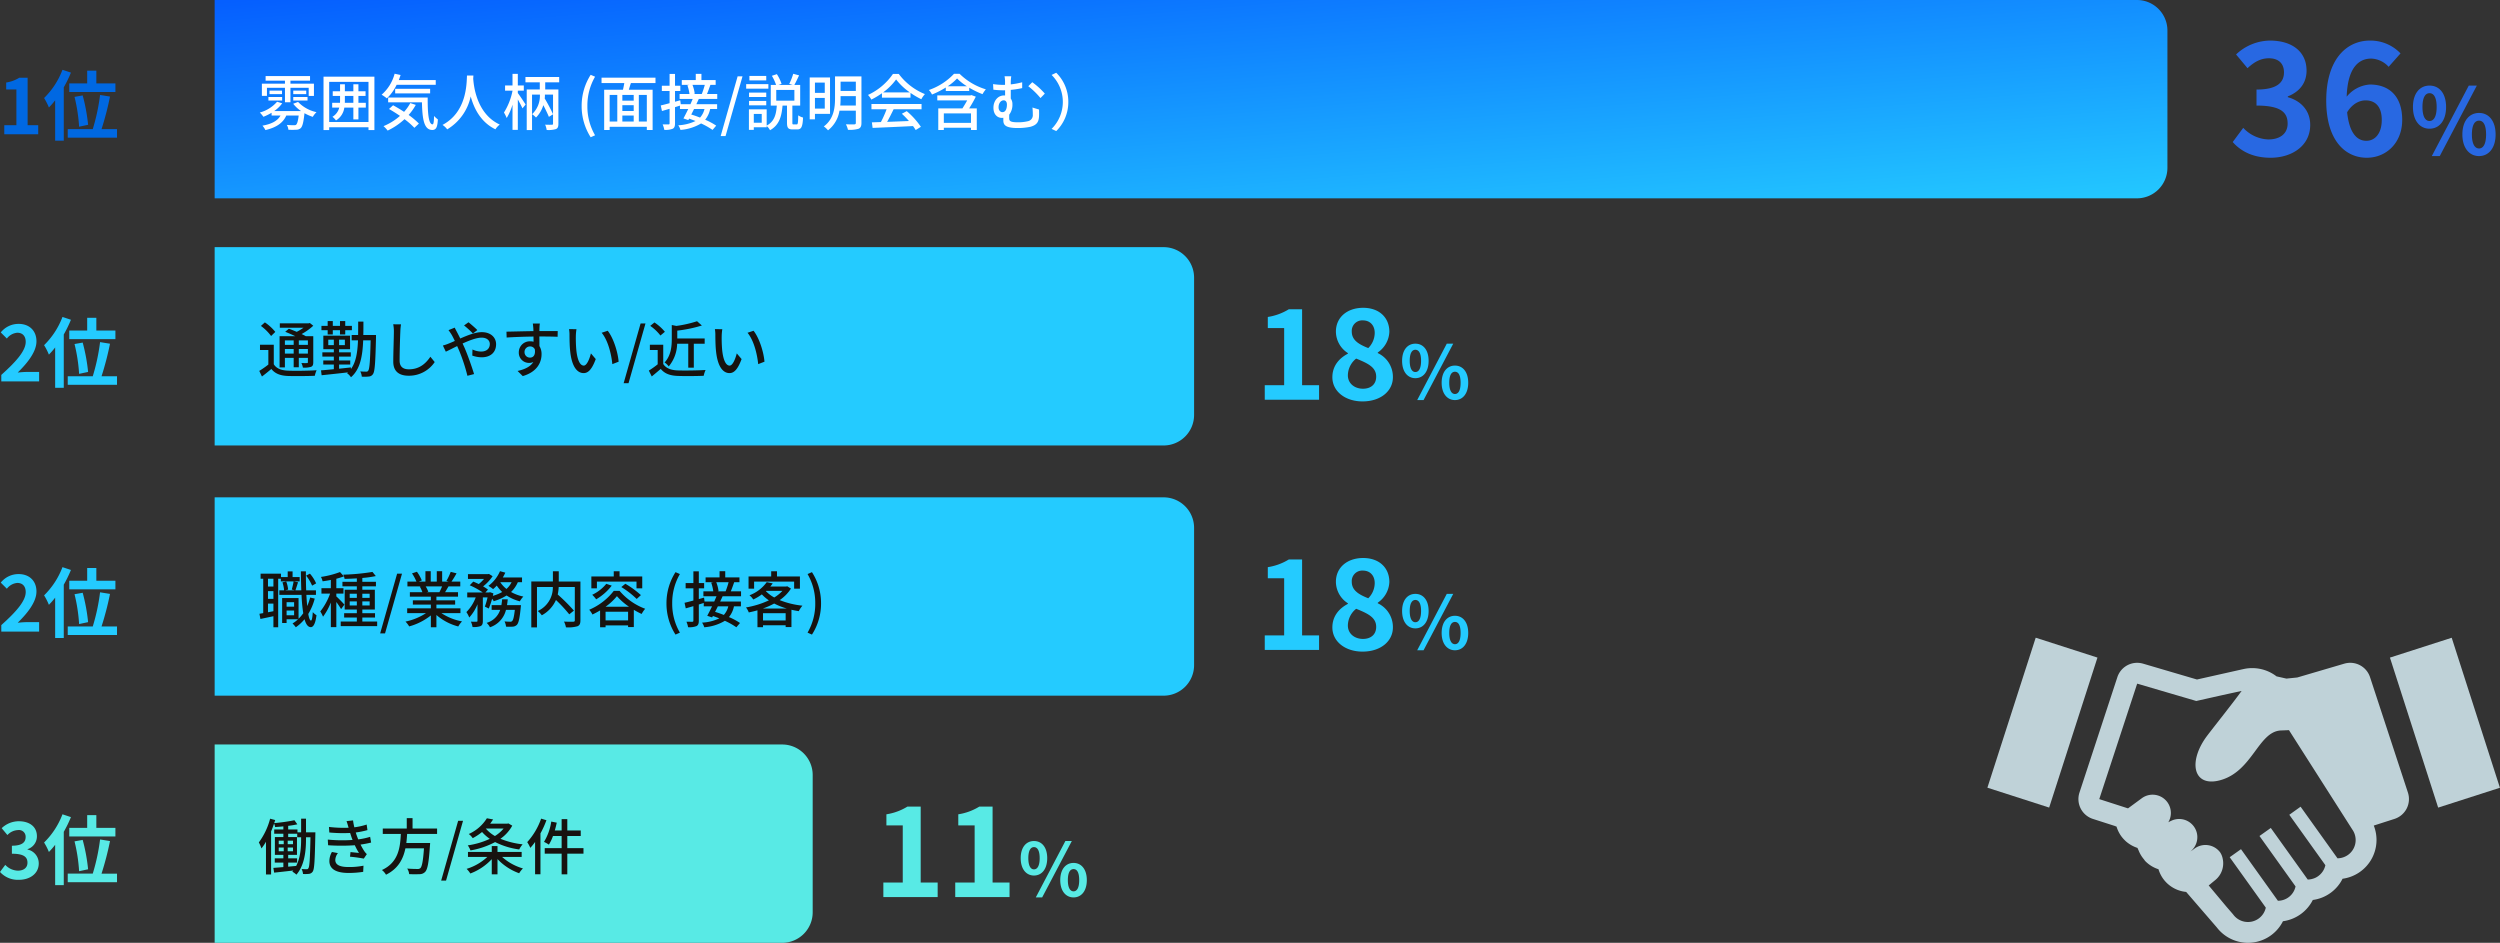
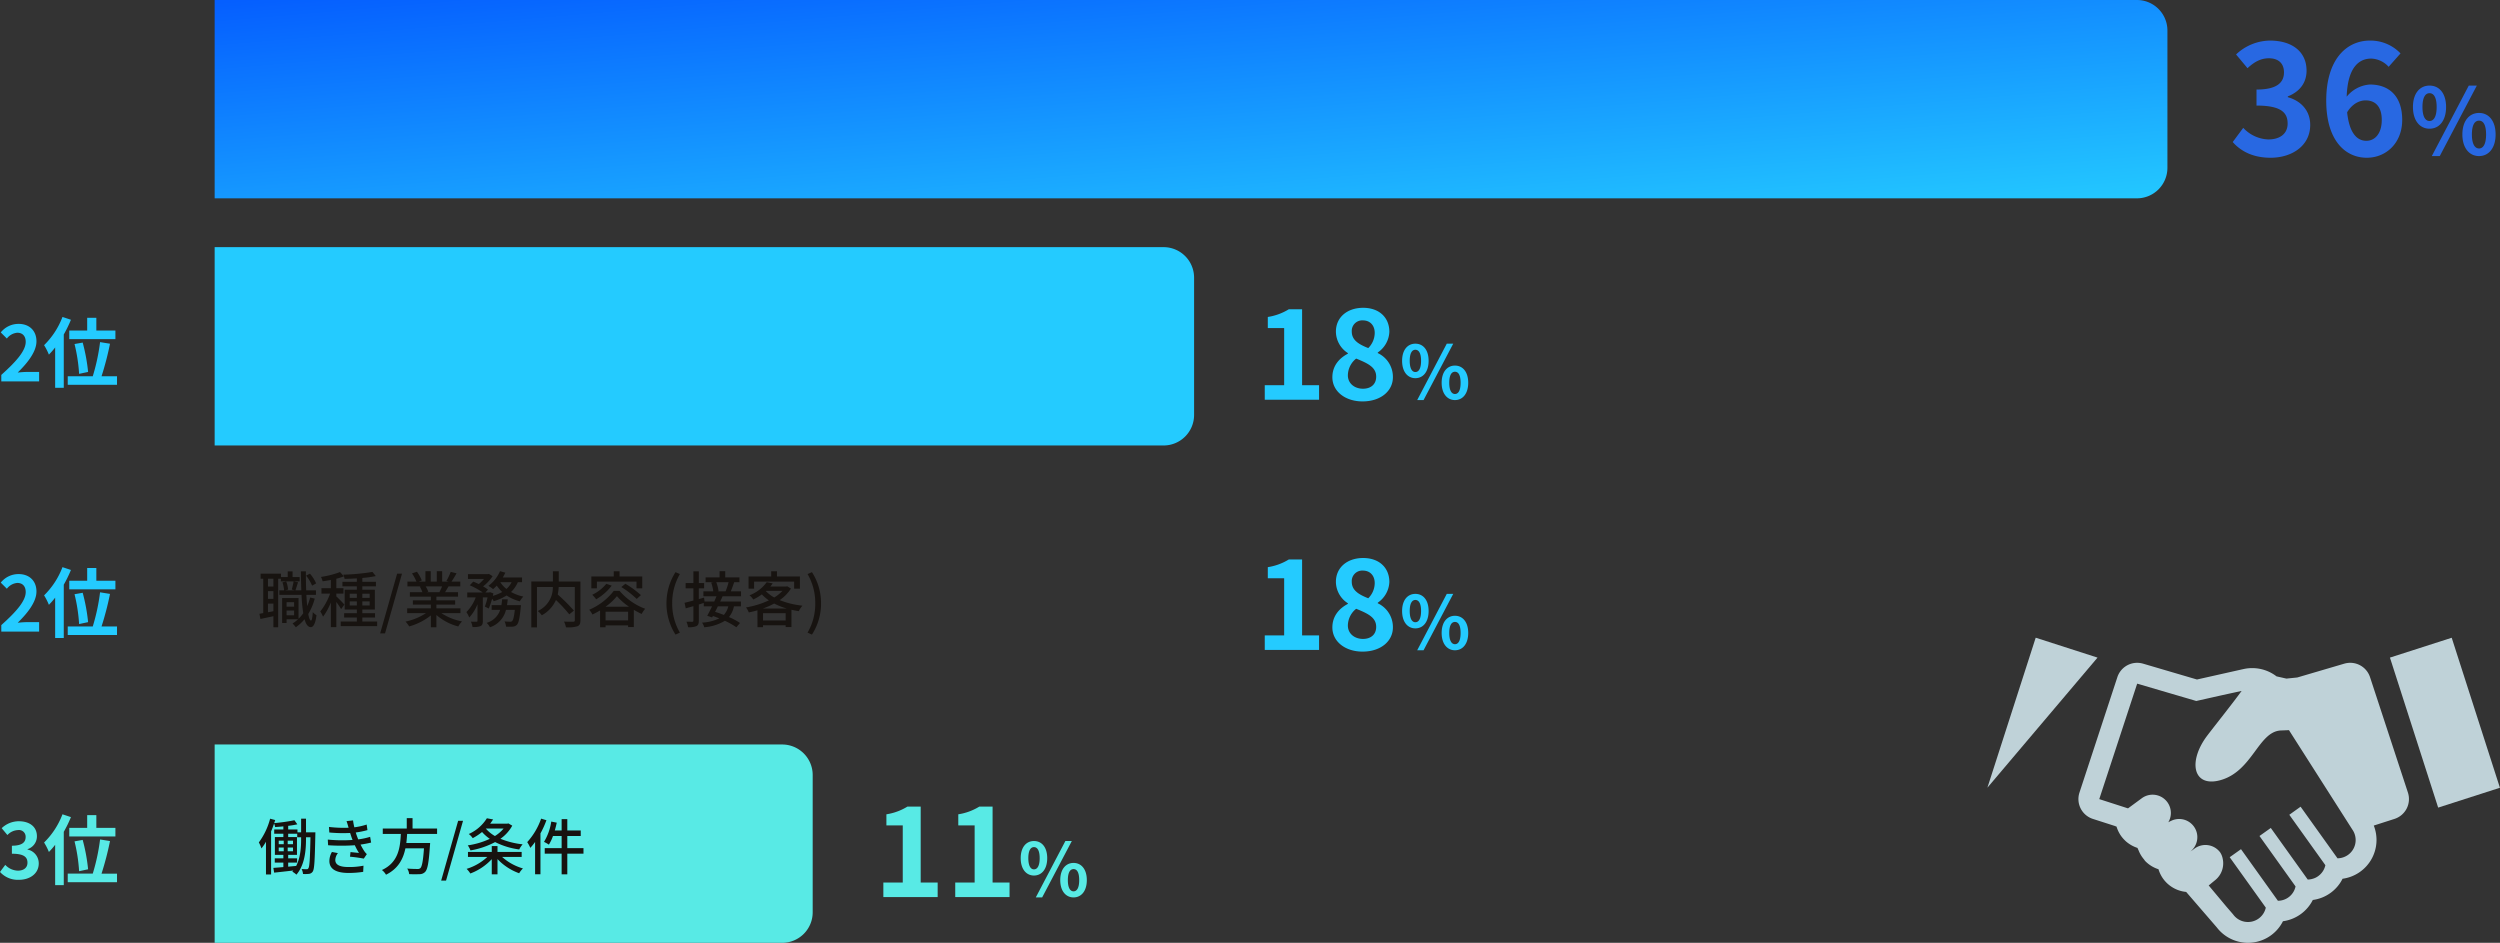
<svg xmlns="http://www.w3.org/2000/svg" width="819.35" height="309" viewBox="0 0 819.35 309">
  <rect x="0" y="0" width="819.35" height="309" fill="#333333" stroke="none" />
  <defs>
    <linearGradient id="linear-gradient" y1="-0.286" x2="1.062" y2="1" gradientUnits="objectBoundingBox">
      <stop offset="0" stop-color="#004eff" />
      <stop offset="1" stop-color="#24cbff" />
    </linearGradient>
  </defs>
  <g id="グループ_1149" data-name="グループ 1149" transform="translate(-90.65 -1309)">
    <path id="パス_4960" data-name="パス 4960" d="M-75.2.7c7.05,0,13-3.95,13-10.75,0-4.85-3.2-7.95-7.35-9.1v-.25c3.9-1.55,6.15-4.45,6.15-8.45,0-6.3-4.85-9.85-12-9.85a16.415,16.415,0,0,0-11.1,4.55l3.75,4.5c2.2-2.05,4.35-3.25,7-3.25,3.15,0,4.95,1.7,4.95,4.6,0,3.3-2.2,5.65-9,5.65v5.25c8.05,0,10.2,2.3,10.2,5.9,0,3.35-2.55,5.2-6.3,5.2a11.754,11.754,0,0,1-8.25-3.8L-87.6-4.45C-85-1.5-81.05.7-75.2.7Zm31.15-18.8c3.2,0,5.3,2.05,5.3,6.4,0,4.55-2.3,6.85-5.05,6.85-3.1,0-5.6-2.6-6.3-9.35C-48.4-17-46.05-18.1-44.05-18.1Zm.4,18.8c6.3,0,11.6-4.8,11.6-12.4,0-7.9-4.4-11.6-10.6-11.6a10.653,10.653,0,0,0-7.6,4c.3-9.3,3.8-12.5,8.05-12.5a8.032,8.032,0,0,1,5.7,2.7l3.9-4.4a13.62,13.62,0,0,0-10.05-4.2c-7.45,0-14.3,5.9-14.3,19.7C-56.95-4.95-50.7.7-43.65.7ZM-23.1-8.82c3.21,0,5.43-2.64,5.43-7.11s-2.22-7.02-5.43-7.02c-3.18,0-5.43,2.55-5.43,7.02S-26.28-8.82-23.1-8.82Zm0-2.52c-1.29,0-2.31-1.32-2.31-4.59s1.02-4.53,2.31-4.53c1.32,0,2.34,1.26,2.34,4.53S-21.78-11.34-23.1-11.34ZM-6.87.15c3.18,0,5.43-2.64,5.43-7.08,0-4.47-2.25-7.05-5.43-7.05s-5.46,2.58-5.46,7.05C-12.33-2.49-10.05.15-6.87.15Zm0-2.49c-1.32,0-2.34-1.35-2.34-4.59,0-3.3,1.02-4.53,2.34-4.53s2.31,1.23,2.31,4.53C-4.56-3.69-5.55-2.34-6.87-2.34ZM-22.35.15h2.61l12.15-23.1h-2.64Z" transform="translate(910 1360)" fill="#2868e2" />
    <path id="パス_4952" data-name="パス 4952" d="M-67.84,0h17.8V-4.76H-55.6V-29.64h-4.36a18.466,18.466,0,0,1-6.88,2.52v3.64h5.36V-4.76h-6.36ZM-35.8.56c6,0,9.96-3.44,9.96-7.92a8.609,8.609,0,0,0-4.96-7.92v-.2A8.622,8.622,0,0,0-27-22.24c0-4.72-3.36-7.88-8.6-7.88-5.12,0-8.92,3.04-8.92,7.8a8.433,8.433,0,0,0,3.92,7.04v.2c-2.76,1.44-5.08,3.92-5.08,7.72C-45.68-2.72-41.44.56-35.8.56Zm1.88-17.48c-3.12-1.24-5.4-2.6-5.4-5.4A3.442,3.442,0,0,1-35.72-26c2.48,0,3.92,1.72,3.92,4.12A7.089,7.089,0,0,1-33.92-16.92ZM-35.64-3.6C-38.4-3.6-40.6-5.32-40.6-8a7.117,7.117,0,0,1,2.72-5.48c3.84,1.56,6.56,2.84,6.56,5.92C-31.32-5-33.12-3.6-35.64-3.6Zm17.16-3.456c2.568,0,4.344-2.112,4.344-5.688s-1.776-5.616-4.344-5.616c-2.544,0-4.344,2.04-4.344,5.616S-21.024-7.056-18.48-7.056Zm0-2.016c-1.032,0-1.848-1.056-1.848-3.672s.816-3.624,1.848-3.624c1.056,0,1.872,1.008,1.872,3.624S-17.424-9.072-18.48-9.072ZM-5.5.12c2.544,0,4.344-2.112,4.344-5.664,0-3.576-1.8-5.64-4.344-5.64S-9.864-9.12-9.864-5.544C-9.864-1.992-8.04.12-5.5.12Zm0-1.992c-1.056,0-1.872-1.08-1.872-3.672,0-2.64.816-3.624,1.872-3.624s1.848.984,1.848,3.624C-3.648-2.952-4.44-1.872-5.5-1.872ZM-17.88.12h2.088l9.72-18.48H-8.184Z" transform="translate(573 1440)" fill="#24cbff" />
    <path id="パス_4951" data-name="パス 4951" d="M-67.84,0h17.8V-4.76H-55.6V-29.64h-4.36a18.466,18.466,0,0,1-6.88,2.52v3.64h5.36V-4.76h-6.36ZM-35.8.56c6,0,9.96-3.44,9.96-7.92a8.609,8.609,0,0,0-4.96-7.92v-.2A8.622,8.622,0,0,0-27-22.24c0-4.72-3.36-7.88-8.6-7.88-5.12,0-8.92,3.04-8.92,7.8a8.433,8.433,0,0,0,3.92,7.04v.2c-2.76,1.44-5.08,3.92-5.08,7.72C-45.68-2.72-41.44.56-35.8.56Zm1.88-17.48c-3.12-1.24-5.4-2.6-5.4-5.4A3.442,3.442,0,0,1-35.72-26c2.48,0,3.92,1.72,3.92,4.12A7.089,7.089,0,0,1-33.92-16.92ZM-35.64-3.6C-38.4-3.6-40.6-5.32-40.6-8a7.117,7.117,0,0,1,2.72-5.48c3.84,1.56,6.56,2.84,6.56,5.92C-31.32-5-33.12-3.6-35.64-3.6Zm17.16-3.456c2.568,0,4.344-2.112,4.344-5.688s-1.776-5.616-4.344-5.616c-2.544,0-4.344,2.04-4.344,5.616S-21.024-7.056-18.48-7.056Zm0-2.016c-1.032,0-1.848-1.056-1.848-3.672s.816-3.624,1.848-3.624c1.056,0,1.872,1.008,1.872,3.624S-17.424-9.072-18.48-9.072ZM-5.5.12c2.544,0,4.344-2.112,4.344-5.664,0-3.576-1.8-5.64-4.344-5.64S-9.864-9.12-9.864-5.544C-9.864-1.992-8.04.12-5.5.12Zm0-1.992c-1.056,0-1.872-1.08-1.872-3.672,0-2.64.816-3.624,1.872-3.624s1.848.984,1.848,3.624C-3.648-2.952-4.44-1.872-5.5-1.872ZM-17.88.12h2.088l9.72-18.48H-8.184Z" transform="translate(573 1522)" fill="#24cbff" />
    <path id="パス_4955" data-name="パス 4955" d="M-67.84,0h17.8V-4.76H-55.6V-29.64h-4.36a18.466,18.466,0,0,1-6.88,2.52v3.64h5.36V-4.76h-6.36Zm23.56,0h17.8V-4.76h-5.56V-29.64H-36.4a18.466,18.466,0,0,1-6.88,2.52v3.64h5.36V-4.76h-6.36Zm25.8-7.056c2.568,0,4.344-2.112,4.344-5.688s-1.776-5.616-4.344-5.616c-2.544,0-4.344,2.04-4.344,5.616S-21.024-7.056-18.48-7.056Zm0-2.016c-1.032,0-1.848-1.056-1.848-3.672s.816-3.624,1.848-3.624c1.056,0,1.872,1.008,1.872,3.624S-17.424-9.072-18.48-9.072ZM-5.5.12c2.544,0,4.344-2.112,4.344-5.664,0-3.576-1.8-5.64-4.344-5.64S-9.864-9.12-9.864-5.544C-9.864-1.992-8.04.12-5.5.12Zm0-1.992c-1.056,0-1.872-1.08-1.872-3.672,0-2.64.816-3.624,1.872-3.624s1.848.984,1.848,3.624C-3.648-2.952-4.44-1.872-5.5-1.872ZM-17.88.12h2.088l9.72-18.48H-8.184Z" transform="translate(448 1603)" fill="#58eae5" />
-     <path id="パス_4963" data-name="パス 4963" d="M2.05,0H13.175V-2.975H9.7v-15.55H6.975a11.541,11.541,0,0,1-4.3,1.575v2.275h3.35v11.7H2.05Zm21.3-16.675v2.825H38.475v-2.825h-6.25V-20.85h-3v4.175ZM29.525-3.1a59.348,59.348,0,0,0-1.775-9.625l-2.675.475a54.292,54.292,0,0,1,1.5,9.775Zm-8.4-18.025a25.718,25.718,0,0,1-6.025,9.25,20.119,20.119,0,0,1,1.575,3.1,24.22,24.22,0,0,0,2.05-2.35V2.1H21.55V-15.375A40.771,40.771,0,0,0,23.9-20.2Zm12.8,19.45A96.909,96.909,0,0,0,36.7-12.35l-3.25-.525a66.177,66.177,0,0,1-2.4,11.2h-8.2v2.8H39v-2.8Z" transform="translate(90 1353)" fill="#0068e2" />
    <path id="パス_4964" data-name="パス 4964" d="M1.075,0h12.4V-3.1h-4c-.875,0-2.1.1-3.025.2C9.825-6.2,12.6-9.8,12.6-13.15c0-3.45-2.325-5.7-5.825-5.7A7.426,7.426,0,0,0,.9-16.05l2,2a4.84,4.84,0,0,1,3.4-1.9c1.775,0,2.775,1.125,2.775,3,0,2.85-2.975,6.325-8,10.825ZM23.35-16.675v2.825H38.475v-2.825h-6.25V-20.85h-3v4.175ZM29.525-3.1a59.348,59.348,0,0,0-1.775-9.625l-2.675.475a54.292,54.292,0,0,1,1.5,9.775Zm-8.4-18.025a25.718,25.718,0,0,1-6.025,9.25,20.119,20.119,0,0,1,1.575,3.1,24.22,24.22,0,0,0,2.05-2.35V2.1H21.55V-15.375A40.771,40.771,0,0,0,23.9-20.2Zm12.8,19.45A96.909,96.909,0,0,0,36.7-12.35l-3.25-.525a66.177,66.177,0,0,1-2.4,11.2h-8.2v2.8H39v-2.8Z" transform="translate(90 1434)" fill="#24cbff" />
    <path id="パス_4965" data-name="パス 4965" d="M1.075,0h12.4V-3.1h-4c-.875,0-2.1.1-3.025.2C9.825-6.2,12.6-9.8,12.6-13.15c0-3.45-2.325-5.7-5.825-5.7A7.426,7.426,0,0,0,.9-16.05l2,2a4.84,4.84,0,0,1,3.4-1.9c1.775,0,2.775,1.125,2.775,3,0,2.85-2.975,6.325-8,10.825ZM23.35-16.675v2.825H38.475v-2.825h-6.25V-20.85h-3v4.175ZM29.525-3.1a59.348,59.348,0,0,0-1.775-9.625l-2.675.475a54.292,54.292,0,0,1,1.5,9.775Zm-8.4-18.025a25.718,25.718,0,0,1-6.025,9.25,20.119,20.119,0,0,1,1.575,3.1,24.22,24.22,0,0,0,2.05-2.35V2.1H21.55V-15.375A40.771,40.771,0,0,0,23.9-20.2Zm12.8,19.45A96.909,96.909,0,0,0,36.7-12.35l-3.25-.525a66.177,66.177,0,0,1-2.4,11.2h-8.2v2.8H39v-2.8Z" transform="translate(90 1516)" fill="#24cbff" />
    <path id="パス_4966" data-name="パス 4966" d="M6.85.35c3.525,0,6.5-1.975,6.5-5.375a4.626,4.626,0,0,0-3.675-4.55V-9.7a4.391,4.391,0,0,0,3.075-4.225c0-3.15-2.425-4.925-6-4.925A8.208,8.208,0,0,0,1.2-16.575l1.875,2.25a5.028,5.028,0,0,1,3.5-1.625,2.182,2.182,0,0,1,2.475,2.3c0,1.65-1.1,2.825-4.5,2.825V-8.2c4.025,0,5.1,1.15,5.1,2.95,0,1.675-1.275,2.6-3.15,2.6a5.877,5.877,0,0,1-4.125-1.9L.65-2.225A7.864,7.864,0,0,0,6.85.35Zm16.5-17.025v2.825H38.475v-2.825h-6.25V-20.85h-3v4.175ZM29.525-3.1a59.348,59.348,0,0,0-1.775-9.625l-2.675.475a54.292,54.292,0,0,1,1.5,9.775Zm-8.4-18.025a25.718,25.718,0,0,1-6.025,9.25,20.119,20.119,0,0,1,1.575,3.1,24.22,24.22,0,0,0,2.05-2.35V2.1H21.55V-15.375A40.771,40.771,0,0,0,23.9-20.2Zm12.8,19.45A96.909,96.909,0,0,0,36.7-12.35l-3.25-.525a66.177,66.177,0,0,1-2.4,11.2h-8.2v2.8H39v-2.8Z" transform="translate(90 1597)" fill="#58eae5" />
    <path id="パス_4956" data-name="パス 4956" d="M0,0H186a10,10,0,0,1,10,10V55a10,10,0,0,1-10,10H0Z" transform="translate(161 1553)" fill="#58eae5" />
-     <path id="パス_4953" data-name="パス 4953" d="M0,0H311a10,10,0,0,1,10,10V55a10,10,0,0,1-10,10H0Z" transform="translate(161 1472)" fill="#24cbff" />
    <path id="パス_4954" data-name="パス 4954" d="M0,0H311a10,10,0,0,1,10,10V55a10,10,0,0,1-10,10H0Z" transform="translate(161 1390)" fill="#24cbff" />
    <path id="パス_4961" data-name="パス 4961" d="M0,0H630a10,10,0,0,1,10,10V55a10,10,0,0,1-10,10H0Z" transform="translate(161 1309)" fill="url(#linear-gradient)" />
-     <path id="パス_4962" data-name="パス 4962" d="M3.14-12.22h5.9v4.74h1.8v-4.74h5.98v2.66h1.72v-4.02h-7.7v-.98h6.42v-1.5H2.7v1.5H9.04v.98H1.48v4H3.14Zm8.62,4.18h4.68V-9.22H11.76Zm0-3.26v1.16h4.26V-11.3ZM3.62-8.06h4.5V-9.22H3.62Zm.36-3.24v1.16h4.1V-11.3ZM11.74-7a11.039,11.039,0,0,0,2.58,2.4H5.52A10.936,10.936,0,0,0,8.14-7.14L6.46-7.66A11.4,11.4,0,0,1,.8-4.12a10.691,10.691,0,0,1,1.18,1.4A18.483,18.483,0,0,0,4.66-4.04v.9H7.58C6.58-1.28,4.42-.3,1.66.18a7.178,7.178,0,0,1,.98,1.46C5.86.86,8.32-.48,9.48-3.14h4.06c-.22,1.86-.5,2.7-.82,3-.18.16-.36.18-.74.18S10.64.02,9.64-.06a3.52,3.52,0,0,1,.52,1.58,21.62,21.62,0,0,0,2.58,0A2.166,2.166,0,0,0,14.22.98c.56-.56.9-1.86,1.22-4.86V-3.9a14.831,14.831,0,0,0,2.72,1.2,7.018,7.018,0,0,1,1.22-1.54A11.75,11.75,0,0,1,13.34-7.6Zm16.92-.3c.02-.32.02-.64.02-.98V-9.56h2.78V-7.3Zm6.88,0H33.12V-9.56h2.34v-1.52H33.12v-2.3H31.46v2.3H28.68v-2.3H27.1v2.3H24.7v1.52h2.4V-8.3c0,.34,0,.68-.02,1H24.52v1.56h2.32A4.856,4.856,0,0,1,24.6-2.72a5.488,5.488,0,0,1,1.16,1.2A5.792,5.792,0,0,0,28.5-5.74h2.96v3.88h1.66V-5.74h2.42Zm-12,6.28V-14.16H36.42V-1.02ZM21.68-15.88V1.62h1.86V.72H36.42v.9h1.94v-17.5ZM58.46-13.2v-1.56H46.36c.2-.54.4-1.1.58-1.66l-1.96-.42a13.689,13.689,0,0,1-4.26,6.88,13.792,13.792,0,0,1,1.72,1.2,15.181,15.181,0,0,0,3.2-4.44Zm-1.84,2.82V-11.9H45.16v1.52Zm-6.5,3.16a14.454,14.454,0,0,1-2.04,2.88c-1.2-.8-2.46-1.54-3.6-2.16L43.14-5.28c1.16.66,2.4,1.44,3.6,2.26A19.008,19.008,0,0,1,41.34.34,10.249,10.249,0,0,1,42.7,1.8a21.686,21.686,0,0,0,5.52-3.74A24.708,24.708,0,0,1,51.46.9L52.94-.5a25,25,0,0,0-3.36-2.82,18.537,18.537,0,0,0,2.34-3.3ZM42.86-9.04v1.58H53.94c.12,5.28.6,9.04,3.38,9.06,1.32-.02,1.7-.98,1.84-3.46A9.409,9.409,0,0,1,57.9-3c-.02,1.64-.12,2.74-.48,2.76-1.34,0-1.62-3.82-1.6-8.8Zm25.84-7.2c-.14,2.64-.02,11.92-8.02,16.18A6.366,6.366,0,0,1,62.22,1.4a16.6,16.6,0,0,0,7.7-10.8c1.04,3.86,3.26,8.44,8.1,10.78A6.025,6.025,0,0,1,79.44-.18c-7.48-3.44-8.52-12.42-8.7-15.08.04-.36.04-.7.06-.98Zm16.66,4.96h1.96V-13H85.36v-3.78H83.62V-13H81.18v1.72h2.44v.04a20.936,20.936,0,0,1-2.8,7.12,13.739,13.739,0,0,1,.9,1.8,18.965,18.965,0,0,0,1.9-4.38V1.56h1.74V-8.42c.58,1.06,1.24,2.26,1.52,2.94l1.04-1.26c-.36-.58-1.94-2.96-2.56-3.76ZM96.9-3.58a55.606,55.606,0,0,0-2.72-5.14c.04-.38.06-.68.06-.88V-10H96.9Zm2.02-10.44v-1.74H87.86v1.74h4.7v2.34H88.28V1.62h1.74V-10H92.6v.38a8.238,8.238,0,0,1-2.56,6.04,7.694,7.694,0,0,1,1.28,1.1,9.634,9.634,0,0,0,2.4-4.06c.72,1.4,1.42,2.84,1.82,3.84l1.36-.84V-.48c0,.28-.1.36-.38.36-.28.02-1.26.02-2.2-.02a7.131,7.131,0,0,1,.5,1.74,8.47,8.47,0,0,0,3.04-.3c.62-.28.8-.8.8-1.76V-11.68H94.34v-2.34Zm10.32,18,1.44-.64a18.674,18.674,0,0,1-2.52-9.6,18.777,18.777,0,0,1,2.52-9.6l-1.44-.62a18.847,18.847,0,0,0-2.96,10.22A18.865,18.865,0,0,0,109.24,3.98Zm18.4-5.14h-2.62V-9.88h2.62ZM115.46-9.88h2.5v8.72h-2.5ZM123.34-8h-3.72V-9.88h3.72Zm-3.72,4.86h3.72v1.98h-3.72Zm3.72-1.48h-3.72v-1.9h3.72Zm7.14-9.16v-1.76H112.8v1.76h7.46c-.12.72-.28,1.52-.44,2.2h-6.16V1.6h1.8V.56h12.18V1.6h1.9V-11.58h-7.8c.2-.68.44-1.46.68-2.2Zm16.16.6a27.36,27.36,0,0,1-.98,2.98H143l.34-.08a11.664,11.664,0,0,0-.74-2.9Zm-.1,7.9a6.421,6.421,0,0,1-1.46,2.82c-.98-.38-1.96-.74-2.88-1,.3-.58.62-1.2.92-1.82Zm4.18-3.3V-10.2h-3.36c.36-.82.74-1.94,1.12-2.98h1.72v-1.58h-4.66V-16.8h-1.86v2.04H139.1v1.58h2.5l-.66.14a14.241,14.241,0,0,1,.68,2.84h-3.24v1.62h4.3c-.22.54-.48,1.12-.74,1.72h-3.18l-.16-1.28-1.72.48v-3.52h1.74V-12.9h-1.74v-3.86H135.1v3.86h-2.54v1.72h2.54v4c-1.1.3-2.1.56-2.9.74l.4,1.82,2.5-.72V-.6c0,.28-.1.38-.36.38s-1.08,0-1.92-.02a7.336,7.336,0,0,1,.54,1.8,6.417,6.417,0,0,0,2.76-.36c.56-.3.76-.82.76-1.8V-5.88c.54-.16,1.08-.34,1.62-.5v1.1h2.72c-.56,1.16-1.12,2.26-1.58,3.1l1.6.54.26-.48c.68.24,1.4.5,2.1.78a14.834,14.834,0,0,1-5.66,1.4,5.088,5.088,0,0,1,.72,1.52,15.375,15.375,0,0,0,6.76-2.12,23.739,23.739,0,0,1,3.76,2.12l1.2-1.4a21.265,21.265,0,0,0-3.62-1.94,8.22,8.22,0,0,0,1.64-3.52h2.28V-6.86h-6.8c.28-.6.56-1.18.8-1.72ZM151.84,3.6h1.6L159-15.98h-1.6Zm14.94-19.72h-5.52v1.46h5.52Zm.7,2.7H160.2v1.48h7.28Zm-.7,2.78h-5.64V-9.2h5.64Zm-5.64,4.16h5.64V-7.92h-5.64Zm8.92-5.04H176V-8h-5.94ZM165.3-.78h-2.6V-3.66h2.6Zm10.44.56c-.36,0-.4-.08-.4-.64V-6.4h2.56v-6.76h-1.92c.48-.82,1.04-2.02,1.56-3.14l-1.92-.52a20.085,20.085,0,0,1-1.3,3.32l1.12.34h-4.66l1.02-.36a13.96,13.96,0,0,0-1.54-3.18l-1.64.54a14.808,14.808,0,0,1,1.38,3h-1.74V-6.4h1.98c-.2,2.76-.7,5.16-3.32,6.56V-5.16H161.1V1.56h1.6V.7h4.22V.3a4.785,4.785,0,0,1,1.1,1.38c3.1-1.74,3.8-4.64,4.1-8.08h1.46V-.84c0,1.7.34,2.26,1.86,2.26h1.5c1.32,0,1.76-.8,1.9-3.9a4.711,4.711,0,0,1-1.58-.72c-.04,2.58-.12,2.98-.52,2.98Zm10.22-13.7v3.36h-3.22v-3.36ZM182.74-5.4V-8.9h3.22v3.5Zm4.94,1.72V-15.62h-6.66V-1.88h1.72v-1.8Zm3.36-2.74c.08-.84.1-1.66.1-2.42V-9.5h5v3.08Zm5.1-7.82v3.04h-5v-3.04Zm1.84-1.72h-8.66v7.1c0,3.06-.34,6.8-3.68,9.3a6.48,6.48,0,0,1,1.38,1.28,10.166,10.166,0,0,0,3.76-6.44h5.36v4c0,.34-.14.46-.48.48-.36,0-1.58.02-2.78-.02a7.065,7.065,0,0,1,.68,1.8,10,10,0,0,0,3.48-.34c.68-.3.94-.86.94-1.9Zm7.1,5.24a19.421,19.421,0,0,0,4.26-4.24,20.027,20.027,0,0,0,4.5,4.24ZM204.7-9h9.36v-1.56a25.094,25.094,0,0,0,3.54,2.08,9.054,9.054,0,0,1,1.18-1.68,20.105,20.105,0,0,1-8.56-6.6H208.3a20.226,20.226,0,0,1-8.18,6.88,6.776,6.776,0,0,1,1.1,1.52,24.614,24.614,0,0,0,3.48-2.08Zm-3.44,3.82h4.96A34.059,34.059,0,0,1,204.36-1l-2.96.1.24,1.82c3.4-.14,8.48-.36,13.24-.6a13.649,13.649,0,0,1,.88,1.3l1.7-1.06a25.45,25.45,0,0,0-4.64-5.14l-1.6.86a29.157,29.157,0,0,1,2.32,2.38c-2.44.1-4.92.2-7.14.28.72-1.28,1.46-2.78,2.12-4.12h9.16V-6.92H201.26ZM233.88-.74h-8.9v-3.1h8.9Zm.14-9.1-.3.1H222.84V-8.1h9.8c-.46.84-1.04,1.8-1.56,2.62h-7.92V1.6h1.82V.86h8.9V1.6h1.9V-5.48h-2.5a40.931,40.931,0,0,0,2.18-3.84Zm-7.78-2.88a17.4,17.4,0,0,0,3.08-2.56,17.6,17.6,0,0,0,3.24,2.56Zm2.08-4.1a20.368,20.368,0,0,1-8.24,5.32,5.452,5.452,0,0,1,1.02,1.48,28.232,28.232,0,0,0,4.52-2.3v1.14h7.68v-1.08a28.053,28.053,0,0,0,4.36,2.12,8.6,8.6,0,0,1,1.1-1.58,20.787,20.787,0,0,1-8.62-5.1Zm18.76.82h-2.2a9.843,9.843,0,0,1,.16,2.16v.64c-.24.02-.48.02-.72.02a23.692,23.692,0,0,1-3.2-.26l.1,1.84a29.643,29.643,0,0,0,3.22.2c.2,0,.4,0,.62-.02V-9.7a1.83,1.83,0,0,0-.34-.02c-2.06,0-3.48,1.82-3.48,4.02,0,2.42,1.48,3.34,2.74,3.34a3.9,3.9,0,0,0,.5-.04v.74c0,1.44.4,2.62,4.7,2.62a19.843,19.843,0,0,0,4.24-.42c2.02-.58,2.66-1.56,2.76-3.4.04-.84.02-1.34,0-2.24l-2.16-.66a18.915,18.915,0,0,1,.12,2.34,1.989,1.989,0,0,1-1.58,2.14,13.677,13.677,0,0,1-3.24.36c-2.66,0-2.92-.44-2.92-1.44,0-.32,0-.7.02-1.08a5.269,5.269,0,0,0,1.04-3.38,3.121,3.121,0,0,0-.54-1.88v-2.84a30.822,30.822,0,0,0,3.74-.58v-1.92a25.049,25.049,0,0,1-3.74.7v-.5A13.845,13.845,0,0,1,247.08-16Zm6.88,1.94-1.3,1.32a25.007,25.007,0,0,1,4,3.88l1.42-1.46A24.434,24.434,0,0,0,253.96-14.06Zm-9.78,9.82c-.66,0-1.26-.58-1.26-1.6,0-1.34.76-2.28,1.68-2.28.64,0,1.06.52,1.06,1.4C245.66-5.46,245.26-4.24,244.18-4.24Zm21.6-3.36a13.325,13.325,0,0,0-3.96-9.56l-1.52.72a12.447,12.447,0,0,1,3.68,8.84,12.447,12.447,0,0,1-3.68,8.84l1.52.72A13.325,13.325,0,0,0,265.78-7.6Z" transform="translate(175 1350)" fill="#fff" />
-     <path id="パス_4958" data-name="パス 4958" d="M11.9-10.44v1.46H9.02v-1.46Zm4.66,1.46H13.58v-1.46h2.98ZM13.58-6.12v-1.5h2.98v1.5Zm-4.56,0v-1.5H11.9v1.5Zm0,1.4H11.9v3.08h1.68V-4.72h2.98v1.4c0,.24-.08.32-.3.32-.24,0-1,.02-1.84-.02a5.1,5.1,0,0,1,.5,1.5,7.606,7.606,0,0,0,2.68-.26c.58-.26.72-.68.72-1.52v-8.52H15.86c-.38-.22-.84-.46-1.36-.7a19.773,19.773,0,0,0,3.82-2.72l-1.12-.9-.38.1H7.36v1.46H15.1a16.119,16.119,0,0,1-2.2,1.34c-.88-.38-1.8-.74-2.58-1.02l-1.2,1c1.02.4,2.22.92,3.3,1.44H7.28V-1.58H9.02Zm-3.14-8.5a15.864,15.864,0,0,0-3.42-3.12l-1.3,1.16a15.388,15.388,0,0,1,3.34,3.3Zm-.5,4.2H.86V-7.3H3.6v4.78A31.2,31.2,0,0,1,.62-.44L1.5,1.4C2.62.56,3.62-.26,4.58-1.08,5.8.46,7.52,1.12,10,1.22c2.32.08,6.52.04,8.82-.06a9.251,9.251,0,0,1,.6-1.82c-2.54.18-7.14.24-9.4.14-2.2-.1-3.78-.7-4.64-2.1Zm17.66-3.36h1.68v-1.4h2.36v1.4H28.8v-1.4h2.18V-15.2H28.8v-1.58H27.08v1.58H24.72v-1.58H23.04v1.58H21v1.42h2.04Zm.2,3.5v-1.8h1.82v1.8Zm5.44,0h-1.9v-1.8h1.9Zm10.2-3.32H34.72c.04-1.4.04-2.86.04-4.4H33.04c0,1.54,0,3.02-.02,4.4H30.9v1.74h2.08c-.16,3.94-.64,7.12-2.32,9.42v-.54c-1.3.14-2.6.28-3.88.42V-2.52h3.66V-3.86H26.78V-5.12h3.84v-1.4H26.78V-7.56h3.6v-4.42H21.62v4.42h3.44v1.04H21.3v1.4h3.76v1.26H21.6v1.34h3.46V-1c-1.6.16-3.04.3-4.2.38l.2,1.6C23.36.74,26.58.4,29.72.04c-.1.08-.2.18-.32.28a5.023,5.023,0,0,1,1.28,1.32c3-2.6,3.78-6.76,4-12.1h2.44c-.16,6.9-.36,9.4-.78,9.92a.646.646,0,0,1-.66.34c-.34,0-1.12,0-1.96-.08a4.327,4.327,0,0,1,.5,1.72,11.926,11.926,0,0,0,2.3-.04A1.684,1.684,0,0,0,37.9.58c.6-.84.78-3.66.98-11.92Zm8.2-3.5-2.56-.02a11.573,11.573,0,0,1,.22,2.32c0,1.92-.2,7.08-.2,9.92,0,3.32,2.04,4.62,5.08,4.62a10.156,10.156,0,0,0,8.5-4.48L56.7-5.08C55.26-2.94,53.16-.96,49.66-.96c-1.74,0-3.04-.72-3.04-2.84,0-2.76.14-7.38.24-9.6A18.241,18.241,0,0,1,47.08-15.7Zm23.56,3,1.46-1.12c-.72-.74-2.22-2.02-2.9-2.56l-1.46,1.04A30.038,30.038,0,0,1,70.64-12.7Zm-5.96-1.92-2.04.82a17.927,17.927,0,0,1,1.06,1.56c.32.56.66,1.24,1.02,1.98-.76.34-1.46.64-2.12.9a13.341,13.341,0,0,1-1.8.6l.96,2.02c.88-.4,2.22-1.1,3.72-1.84l.66,1.5a58.177,58.177,0,0,1,2.7,8.24L71.02.6c-.68-2.24-2.06-6.18-3.08-8.54-.22-.48-.44-.98-.68-1.48,2.24-1.02,4.58-1.92,6.24-1.92,1.76,0,2.68.96,2.68,2.08,0,1.44-.98,2.48-2.88,2.48a6.874,6.874,0,0,1-2.8-.68l-.06,2a9.366,9.366,0,0,0,3.04.56c3.08,0,4.76-1.76,4.76-4.28,0-2.24-1.78-3.96-4.68-3.96-2.08,0-4.66,1.02-7.06,2.08-.38-.76-.74-1.48-1.08-2.12C65.22-13.54,64.84-14.28,64.68-14.62Zm27.9-1.34h-2.3c.04.2.1.82.16,1.46.02.24.02.58.04,1.02-2.86.04-6.58.14-8.84.18l.06,1.92c2.48-.16,5.76-.28,8.8-.32,0,.58.02,1.18.02,1.7a4,4,0,0,0-1.12-.14,3.612,3.612,0,0,0-3.72,3.6,3.34,3.34,0,0,0,3.36,3.48,3.133,3.133,0,0,0,1.4-.3c-.96,1.54-2.8,2.42-5.16,2.94l1.7,1.68c4.74-1.38,6.16-4.52,6.16-7.18a4.926,4.926,0,0,0-.7-2.66c0-.9,0-2.06-.02-3.14,2.9,0,4.8.04,5.98.1l.04-1.88h-6c0-.4,0-.76.02-1A11.655,11.655,0,0,1,92.58-15.96ZM87.56-6.58a1.8,1.8,0,0,1,1.82-1.88,1.649,1.649,0,0,1,1.56.96c.26,1.88-.52,2.7-1.56,2.7A1.755,1.755,0,0,1,87.56-6.58Zm17.02-7.52-2.44-.04a10.232,10.232,0,0,1,.16,1.88c0,1.2.02,3.6.22,5.36.54,5.26,2.4,7.18,4.42,7.18,1.46,0,2.7-1.18,3.96-4.6l-1.58-1.86c-.46,1.82-1.34,4-2.34,4-1.34,0-2.16-2.12-2.46-5.26a44.778,44.778,0,0,1-.14-4.5A16.372,16.372,0,0,1,104.58-14.1Zm10.24.5-1.98.66c2.02,2.4,3.16,6.84,3.5,10.28l2.06-.8C118.14-6.7,116.66-11.28,114.82-13.6Zm5.22,17.2h1.6l5.56-19.58h-1.6ZM141.22-9.34V-1.5h1.82V-9.34h3.56v-1.74h-8.98v-2.56a43.714,43.714,0,0,0,8.06-1.68l-1.58-1.4a38.7,38.7,0,0,1-6.78,1.54l-1.5-.3v4.56c0,2.4-.24,5.44-2.36,7.72a4.684,4.684,0,0,1,1.36,1.3,12.038,12.038,0,0,0,2.76-7.44Zm-7.66-3.92a15.705,15.705,0,0,0-3.42-3.06l-1.38,1.12a15.026,15.026,0,0,1,3.34,3.16Zm-.54,4.24h-4.38V-7.3h2.56v4.7a30.148,30.148,0,0,1-2.9,2.06l.96,1.92c1.04-.86,2-1.66,2.94-2.48,1.26,1.54,2.98,2.2,5.52,2.3,2.28.1,6.3.06,8.56-.04a8.472,8.472,0,0,1,.62-1.9c-2.5.16-6.94.22-9.16.14-2.2-.08-3.84-.72-4.72-2.1Zm19.36-5.08-2.44-.04a10.231,10.231,0,0,1,.16,1.88c0,1.2.02,3.6.22,5.36.54,5.26,2.4,7.18,4.42,7.18,1.46,0,2.7-1.18,3.96-4.6l-1.58-1.86c-.46,1.82-1.34,4-2.34,4-1.34,0-2.16-2.12-2.46-5.26a44.778,44.778,0,0,1-.14-4.5A16.371,16.371,0,0,1,152.38-14.1Zm10.24.5-1.98.66c2.02,2.4,3.16,6.84,3.5,10.28l2.06-.8C165.94-6.7,164.46-11.28,162.62-13.6Z" transform="translate(175 1431)" fill="#171310" />
    <path id="パス_4957" data-name="パス 4957" d="M19.26-12.8A12.354,12.354,0,0,0,17.22-16l-1.24.66a14.052,14.052,0,0,1,1.96,3.28Zm-14,1.02H3.48v-2.54H5.26ZM3.48-3.34V-6.18H5.26v2.5ZM5.26-7.72H3.48v-2.54H5.26Zm8.6-7.16H11.54v-1.86H9.94v1.86H7.74v-1.1H1.06v1.66h.86V-3.06c-.44.08-.86.16-1.24.22L1-1.14c1.26-.26,2.74-.58,4.26-.9V1.58H6.82v-15.9H7.7v.86h6.16ZM9.58-2.36V-3.9h2.46v1.54Zm2.46-4.28v1.48H9.58V-6.64ZM17.3-8.16a20.034,20.034,0,0,1-.96,2.8c-.12-1.1-.2-2.34-.28-3.68H19.2v-1.48H16c-.08-1.94-.1-4.06-.1-6.24H14.26c.02,2.22.08,4.32.14,6.24H12.46c.28-.7.56-1.72.88-2.64l-1.46-.3c-.12.78-.4,1.94-.6,2.68l1,.26H9.1l.98-.24a9.8,9.8,0,0,0-.62-2.66l-1.24.28a10.924,10.924,0,0,1,.54,2.62H7.2v1.48h7.28a50.419,50.419,0,0,0,.56,6.02A13.47,13.47,0,0,1,13.5-1.2V-7.98H8.12V.18H9.58V-1.04h3.76A11.173,11.173,0,0,1,11.52.34,8.378,8.378,0,0,1,12.6,1.58a14.292,14.292,0,0,0,2.86-2.64c.46,1.66,1.12,2.58,2.04,2.6.68.02,1.48-.74,1.88-3.9a5.994,5.994,0,0,1-1.22-1.02c-.1,1.76-.3,2.76-.58,2.76-.36,0-.66-.8-.9-2.16A18.828,18.828,0,0,0,18.8-7.82ZM28.52-5.84a36.727,36.727,0,0,0-2.64-2.7v-.92h2.34v-1.76H25.88v-3.1a24.411,24.411,0,0,0,2.48-.78l-1.28-1.42a29.4,29.4,0,0,1-6.24,1.6,5.733,5.733,0,0,1,.54,1.44c.86-.12,1.78-.26,2.7-.46v2.72H21v1.76h2.84A20.384,20.384,0,0,1,20.62-3.6a10.016,10.016,0,0,1,.9,1.72,19.721,19.721,0,0,0,2.56-4.66V1.54h1.8V-6.7a24.837,24.837,0,0,1,1.56,2.32Zm1.74.28V-6.9H32.6v1.34Zm0-3.84H32.6v1.34H30.26Zm6.54,0v1.34H34.4V-9.4Zm0,3.84H34.4V-6.9h2.4ZM34.4-.3V-1.6h4.16V-3.04H34.4v-1.2h4.1v-6.48H34.4v-1.12h4.46v-1.48H34.4v-1.26a34.091,34.091,0,0,0,4.42-.62l-1.1-1.36a70.464,70.464,0,0,1-9.56.9,4.988,4.988,0,0,1,.42,1.38c1.28-.02,2.64-.08,4.02-.16v1.12H27.88v1.48H32.6v1.12H28.62v6.48H32.6v1.2H28.44V-1.6H32.6V-.3H27.32V1.2H39.26V-.3Zm5.84,3.9h1.6L47.4-15.98H45.8Zm20.3-15.42a18.662,18.662,0,0,1-.88,1.9H55.44l.58-.12a8.414,8.414,0,0,0-.86-1.78Zm6.02,8.76V-4.62H58.68V-5.84h6.14v-1.4H58.68v-1.2h7.08V-9.92H61.52c.34-.56.74-1.22,1.12-1.9H66.5v-1.56H63.62a31.293,31.293,0,0,0,1.66-2.72l-1.92-.48a17.432,17.432,0,0,1-1.4,2.96l.76.24H60.56V-16.8H58.8v3.42H56.82V-16.8H55.08v3.42h-2.2l1.02-.38a13.9,13.9,0,0,0-1.6-2.86l-1.62.54a15,15,0,0,1,1.46,2.7H49.18v1.56h4.54l-.48.08a9.908,9.908,0,0,1,.84,1.82h-4.1v1.48h6.88v1.2h-5.9v1.4h5.9v1.22H49.1v1.56h6.18A19.4,19.4,0,0,1,48.54-.28,8.346,8.346,0,0,1,49.76,1.3a19.866,19.866,0,0,0,7.1-3.6V1.58h1.82V-2.44a17.841,17.841,0,0,0,7.16,3.76A8.352,8.352,0,0,1,67.08-.34,18.367,18.367,0,0,1,60.3-3.06ZM81.82-5.68c.1-.62.18-1.24.24-1.9H80.22c-.06.66-.14,1.28-.24,1.9h-3.2v1.56h2.8A6.612,6.612,0,0,1,75.14.14a5.51,5.51,0,0,1,1.1,1.44,8,8,0,0,0,5.24-5.7h2.9c-.26,2.34-.54,3.36-.88,3.66a.766.766,0,0,1-.64.22c-.34,0-1.08-.02-1.86-.1a4.849,4.849,0,0,1,.5,1.72,20.176,20.176,0,0,0,2.22,0,2.123,2.123,0,0,0,1.34-.6c.56-.6.92-2.14,1.26-5.72.04-.26.06-.74.06-.74Zm1.5-7.5a7.24,7.24,0,0,1-1.68,2.2,9.091,9.091,0,0,1-2.02-2.2Zm3.42,0v-1.56h-6.3a16.919,16.919,0,0,0,.82-1.58l-1.74-.48a11.928,11.928,0,0,1-3.8,4.82,10.994,10.994,0,0,1,1.54,1.06,12.915,12.915,0,0,0,1.2-1.16,11.8,11.8,0,0,0,1.78,2.1,13.249,13.249,0,0,1-3.06,1.26c.06-.28.12-.54.18-.8l-1.12-.4-.28.1H74.72l.86-.94a13.855,13.855,0,0,0-1.6-1.06,14.043,14.043,0,0,0,3.12-3.34l-1.2-.74-.3.06H69.02v1.58h5.26a11.387,11.387,0,0,1-1.72,1.68c-.6-.3-1.24-.58-1.8-.8l-1.16,1.2a24.779,24.779,0,0,1,4.28,2.36h-5.1V-8.2h2.78A13.227,13.227,0,0,1,68.5-3.4a8.925,8.925,0,0,1,.94,1.78,14.141,14.141,0,0,0,2.7-4.34V-.54c0,.24-.08.28-.32.3s-1.04.02-1.84-.02a6.594,6.594,0,0,1,.54,1.76,6.915,6.915,0,0,0,2.64-.3c.6-.32.74-.82.74-1.72V-8.2h1.54a21.989,21.989,0,0,1-.88,3l1.28.64a27.229,27.229,0,0,0,1.1-3.22,5.328,5.328,0,0,1,.52.82,16.586,16.586,0,0,0,4.22-1.88,14.211,14.211,0,0,0,4.34,1.92,6.882,6.882,0,0,1,1.16-1.56,14.081,14.081,0,0,1-4.04-1.5,9.657,9.657,0,0,0,2.22-3.2Zm19.14-.24h-7.1v-3.36H96.86v3.36H89.78V1.62h1.86V-11.62h5.2A8.473,8.473,0,0,1,91.9-3.74a6.637,6.637,0,0,1,1.32,1.4,10.634,10.634,0,0,0,4.64-5.02,47.876,47.876,0,0,1,4.36,4.7l1.52-1.22a60,60,0,0,0-5.3-5.28,15.973,15.973,0,0,0,.32-2.46h5.28V-.72c0,.36-.12.46-.5.48s-1.74.02-3.04-.04a7.466,7.466,0,0,1,.64,1.88,11.076,11.076,0,0,0,3.74-.34c.74-.3,1-.86,1-1.96Zm5.4.04h12.98v2.2h1.88v-3.88H118.7v-1.72h-1.9v1.72h-7.34v3.88h1.82Zm8,1.78a29.048,29.048,0,0,1,5.04,3.9l1.38-1.26a30.056,30.056,0,0,0-5.1-3.72Zm-4.92-1.06a13.454,13.454,0,0,1-4.62,3.6,9.991,9.991,0,0,1,1.3,1.48,17.873,17.873,0,0,0,5.1-4.48Zm-.26,7.52a18.231,18.231,0,0,0,3.74-3.48,20.565,20.565,0,0,0,3.98,3.48Zm.02,4.46V-3.5h7.38V-.68Zm2.7-9.68a20.138,20.138,0,0,1-8.06,6.2,7.684,7.684,0,0,1,1.06,1.56c.84-.4,1.7-.86,2.5-1.34V1.58h1.8V.96h7.38v.56h1.88V-4.14a26.711,26.711,0,0,0,2.56,1.36,9.473,9.473,0,0,1,1.16-1.7,20.336,20.336,0,0,1-8.4-5.88ZM137.04,3.98l1.44-.64a18.674,18.674,0,0,1-2.52-9.6,18.777,18.777,0,0,1,2.52-9.6l-1.44-.62a18.847,18.847,0,0,0-2.96,10.22A18.865,18.865,0,0,0,137.04,3.98Zm17.4-17.16a27.357,27.357,0,0,1-.98,2.98H150.8l.34-.08a11.664,11.664,0,0,0-.74-2.9Zm-.1,7.9a6.421,6.421,0,0,1-1.46,2.82c-.98-.38-1.96-.74-2.88-1,.3-.58.62-1.2.92-1.82Zm4.18-3.3V-10.2h-3.36c.36-.82.74-1.94,1.12-2.98H158v-1.58h-4.66V-16.8h-1.86v2.04H146.9v1.58h2.5l-.66.14a14.241,14.241,0,0,1,.68,2.84h-3.24v1.62h4.3c-.22.54-.48,1.12-.74,1.72h-3.18l-.16-1.28-1.72.48v-3.52h1.74V-12.9h-1.74v-3.86H142.9v3.86h-2.54v1.72h2.54v4c-1.1.3-2.1.56-2.9.74l.4,1.82,2.5-.72V-.6c0,.28-.1.38-.36.38s-1.08,0-1.92-.02a7.336,7.336,0,0,1,.54,1.8,6.417,6.417,0,0,0,2.76-.36c.56-.3.76-.82.76-1.8V-5.88c.54-.16,1.08-.34,1.62-.5v1.1h2.72c-.56,1.16-1.12,2.26-1.58,3.1l1.6.54.26-.48c.68.24,1.4.5,2.1.78a14.834,14.834,0,0,1-5.66,1.4,5.088,5.088,0,0,1,.72,1.52,15.375,15.375,0,0,0,6.76-2.12,23.739,23.739,0,0,1,3.76,2.12l1.2-1.4a21.265,21.265,0,0,0-3.62-1.94,8.22,8.22,0,0,0,1.64-3.52h2.28V-6.86h-6.8c.28-.6.56-1.18.8-1.72Zm4.28-4.8h13.12v2.32h1.9v-4H170.3v-1.72h-1.9v1.72h-7.42v4h1.82Zm2.88,8.82a25.649,25.649,0,0,0,3.7-1.64,22.981,22.981,0,0,0,4.12,1.64Zm.04,3.92V-3.02h7.42V-.64Zm1.06-9.72h5.32a12.489,12.489,0,0,1-2.7,2.18,11.356,11.356,0,0,1-2.74-2.08Zm6.88-1.5-.34.08h-5.2q.42-.51.78-1.02l-1.96-.4a12.394,12.394,0,0,1-5.66,4.3,5.437,5.437,0,0,1,1.24,1.38,15.922,15.922,0,0,0,2.82-1.68,13.536,13.536,0,0,0,2.3,1.96,28.7,28.7,0,0,1-7.5,2.32,6.63,6.63,0,0,1,.92,1.64c.94-.2,1.9-.42,2.84-.7V1.56h1.82V.92h7.42v.6h1.9V-4.16c.78.18,1.58.34,2.4.46a9.1,9.1,0,0,1,1.2-1.8,27.743,27.743,0,0,1-7.46-1.82,13.031,13.031,0,0,0,3.7-3.78Zm8.1,15.84a18.71,18.71,0,0,0,2.98-10.24,18.692,18.692,0,0,0-2.98-10.22l-1.44.62a18.777,18.777,0,0,1,2.52,9.6,18.674,18.674,0,0,1-2.52,9.6Z" transform="translate(175 1513)" fill="#171310" />
    <path id="パス_4959" data-name="パス 4959" d="M14.34-10.1c0,2.72-.18,6.1-1.62,8.9-.88.08-1.76.16-2.62.24V-2.3h2.92V-3.68H10.1V-4.82h2.88v-5.84H10.1v-1.1h2.96v1.16h1.28ZM7-7.22H8.64V-6H7ZM7-9.48H8.64v1.16H7ZM9.94-8.32V-9.48h1.74v1.16ZM9.94-6V-7.22h1.74V-6Zm6-6.22V-16.7h-1.6v4.48h-1.2v-.94H10.1v-1.18a26.747,26.747,0,0,0,3-.5l-.96-1.34a55.361,55.361,0,0,1-6.62.94c.12-.34.22-.68.32-1l-1.66-.44A22.873,22.873,0,0,1,.48-8.9a11.931,11.931,0,0,1,.86,1.96,15.608,15.608,0,0,0,1.48-2.2V1.6H4.5V-12.52c.36-.84.68-1.72.98-2.58a5.927,5.927,0,0,1,.34,1.16c.86-.06,1.78-.12,2.7-.22v1h-3v1.4h3v1.1H5.74v5.84H8.52v1.14H5.7V-2.3H8.52V-.82c-1.24.1-2.36.2-3.28.26L5.5,1C7.24.82,9.5.56,11.78.3c-.1.12-.22.26-.32.38a6.806,6.806,0,0,1,1.34.98c2.76-3.24,3.14-7.96,3.14-11.78v-.48H17.4c-.14,7.14-.3,9.62-.68,10.16a.581.581,0,0,1-.58.32c-.32,0-.92-.02-1.64-.06a4.5,4.5,0,0,1,.46,1.62,12.134,12.134,0,0,0,1.96-.04A1.668,1.668,0,0,0,18.16.62C18.7-.2,18.82-3,19-11.42c0-.2.02-.8.02-.8Zm13.9-1.68.06.18a40.7,40.7,0,0,1-6.44-.26l.12,1.82A47.4,47.4,0,0,0,30.4-12c.14.42.28.88.46,1.4.1.28.22.58.34.88a46.736,46.736,0,0,1-8.12-.12l.1,1.86a63.843,63.843,0,0,0,8.76,0A20.619,20.619,0,0,0,33.3-5.46c-.62-.06-1.82-.18-2.78-.28l-.16,1.52a44.158,44.158,0,0,1,4.52.62l1-1.48a5.22,5.22,0,0,1-.82-.94A18.818,18.818,0,0,1,33.82-8.2a32.572,32.572,0,0,0,3.46-.66l-.32-1.88a22.021,22.021,0,0,1-3.92.84c-.14-.38-.28-.74-.4-1.08-.14-.36-.26-.76-.4-1.18a27.66,27.66,0,0,0,3.84-.78l-.26-1.82a21.98,21.98,0,0,1-4.04.9,18.621,18.621,0,0,1-.42-2.26l-2.14.24C29.46-15.22,29.66-14.54,29.84-13.9ZM26.4-5.4l-1.96-.38a6.05,6.05,0,0,0-.84,3c.04,2.7,2.36,3.88,6.32,3.88A31.576,31.576,0,0,0,34.68.74l.1-2.02a23.626,23.626,0,0,1-4.88.44c-2.92,0-4.36-.74-4.36-2.32A3.84,3.84,0,0,1,26.4-5.4Zm32.5-6.28v-1.78H50.86v-3.4h-1.9v3.4H41.1v1.78h5.92c-.22,4.44-.76,9.32-6.2,11.82a5.434,5.434,0,0,1,1.34,1.54C46.18-.3,47.8-3.5,48.52-6.96H54.6c-.28,4.16-.66,6.04-1.2,6.5a1.311,1.311,0,0,1-.96.26c-.56,0-1.96-.02-3.34-.14a3.846,3.846,0,0,1,.64,1.82,32.139,32.139,0,0,0,3.38.02A2.485,2.485,0,0,0,55,.74c.78-.82,1.2-3.04,1.56-8.6.04-.28.06-.86.06-.86h-7.8c.12-.98.2-1.98.26-2.96ZM60.24,3.6h1.6L67.4-15.98H65.8ZM74.9-13.46h5.8A11.774,11.774,0,0,1,77.86-11a11.018,11.018,0,0,1-2.98-2.44Zm7.36-1.68-.32.08H76.3q.51-.69.96-1.38l-2.04-.38a13.471,13.471,0,0,1-5.94,5.16,5.6,5.6,0,0,1,1.3,1.36,18.441,18.441,0,0,0,3.06-2.02,13.68,13.68,0,0,0,2.54,2.24,25.581,25.581,0,0,1-7.22,2.14,6.975,6.975,0,0,1,.88,1.66,26.978,26.978,0,0,0,8.08-2.74,24.559,24.559,0,0,0,7.9,2.42,7.689,7.689,0,0,1,1.12-1.68,26.586,26.586,0,0,1-7.28-1.82,12.662,12.662,0,0,0,3.88-4.3Zm4.36,11V-5.78H78.7V-7.7H76.82v1.92h-7.8v1.64h6.34a17.444,17.444,0,0,1-6.78,3.9A8.841,8.841,0,0,1,69.8,1.28a18.5,18.5,0,0,0,7.02-4.7V1.56H78.7v-5A18.338,18.338,0,0,0,85.8,1.2,7.856,7.856,0,0,1,87.04-.38a17.313,17.313,0,0,1-6.82-3.76ZM93-16.7A22.413,22.413,0,0,1,88.44-9a12.409,12.409,0,0,1,1.02,1.88,20,20,0,0,0,1.56-1.94V1.54h1.76v-13.4a30.871,30.871,0,0,0,1.96-4.32Zm13.88,9.66h-5.3V-11h4.4v-1.82h-4.4v-3.72H99.72v3.72H97.48c.24-.84.46-1.7.64-2.56l-1.8-.36a17.78,17.78,0,0,1-2.38,6.66,12.288,12.288,0,0,1,1.6.9A14.266,14.266,0,0,0,96.88-11h2.84v3.96H94.18v1.82h5.54V1.56h1.86V-5.22h5.3Z" transform="translate(175 1594)" fill="#171310" />
    <g id="握手のイラストアイコン素材_3" data-name="握手のイラストアイコン素材 3" transform="translate(742 1414.658)">
      <rect id="長方形_608" data-name="長方形 608" width="21.264" height="51.643" transform="matrix(0.952, -0.306, 0.306, 0.952, 131.93, 109.864)" fill="#bfd2d8" />
      <path id="パス_4446" data-name="パス 4446" d="M186.483,133.123a6.839,6.839,0,0,0-6.493-4.7,7,7,0,0,0-1.925.274l-15.432,4.539-3.546.362-3.244-.729a13.058,13.058,0,0,0-8.008-2.706,12.5,12.5,0,0,0-2.757.3.494.494,0,0,0-.126.023l-10.638,2.387-4.556,1.023L112.092,128.7a7,7,0,0,0-1.925-.274,6.83,6.83,0,0,0-6.493,4.7L91.247,170.969a6.829,6.829,0,0,0,4.409,8.618l6.789,2.182.318.1c.212.087.429.169.638.239a10.683,10.683,0,0,0,1.287,2.762,10.019,10.019,0,0,0,1.288,1.581c.159.17.341.34.512.5a10.936,10.936,0,0,0,3.793,2.148c.083.283.246.544.355.82.087.224.182.442.284.659a10.2,10.2,0,0,0,.878,1.5c.168.238.345.47.532.694s.31.464.514.67a10.526,10.526,0,0,0,4.305,2.637,10.5,10.5,0,0,0,2.575,4.355,10.586,10.586,0,0,0,6.5,3.083l10.023,11.606a12.875,12.875,0,0,0,8.828,4.99,11.414,11.414,0,0,0,1.4.079,12.825,12.825,0,0,0,11.47-7.072,12.883,12.883,0,0,0,9.784-6.969,12.76,12.76,0,0,0,9.751-6.956,12.829,12.829,0,0,0,10.229-17.429l6.789-2.182a6.83,6.83,0,0,0,4.407-8.618Zm-42.251,56.421h0l-.031-.044-3.668,2.606h0l-.044.031,11.835,16.531a5.991,5.991,0,0,1-10.729,2.194l-2.162-2.5-5.833-6.974c.127-.094.254-.185.374-.288a3.353,3.353,0,0,0,.376-.319l1.389-1.137a7.068,7.068,0,0,0,2.463-7,5.638,5.638,0,0,0-.846-2.1,6.014,6.014,0,0,0-8.395-1.228l-.719.529-.607.394a5.962,5.962,0,0,0-6.356-10.009,7.755,7.755,0,0,0-.915.472,5.985,5.985,0,0,0-8.723-7.861l-4.475,3.29-1.145-.366L97.753,173.1l-.013,0,12.427-37.846,18.26,5.355,1.1.33,8.572-1.925,6.3-1.375c-2.83,3.924-8.37,10.855-11.175,14.526-6.549,8.573-4.806,17.29,4.305,14.7,10.443-2.973,12.323-15.764,19.616-16.26l2.769-.109,20.741,32.533a5.741,5.741,0,0,1,.5.84,5.98,5.98,0,0,1-1.892,7.516,6.041,6.041,0,0,1-3.44,1.114l-1.082-1.512-11.014-15.405-3.658,2.618h0l-.044.031,11.664,16.3.159.226a5.937,5.937,0,0,1-2.357,3.582,5.5,5.5,0,0,1-1.869.886,5.612,5.612,0,0,1-1.56.228l-12.1-16.906-3.646,2.59-.023.016h0l-.044.031,11.823,16.531a5.912,5.912,0,0,1-5.787,4.695l-12.018-16.8Z" transform="translate(-61.079 -16.854)" fill="#bfd2d8" />
-       <path id="パス_4447" data-name="パス 4447" d="M36.056,109.91h0l.017-.05L15.83,103.342,0,152.5l20.242,6.518,15.777-49Z" transform="translate(0 0)" fill="#bfd2d8" />
+       <path id="パス_4447" data-name="パス 4447" d="M36.056,109.91h0l.017-.05L15.83,103.342,0,152.5Z" transform="translate(0 0)" fill="#bfd2d8" />
    </g>
  </g>
</svg>